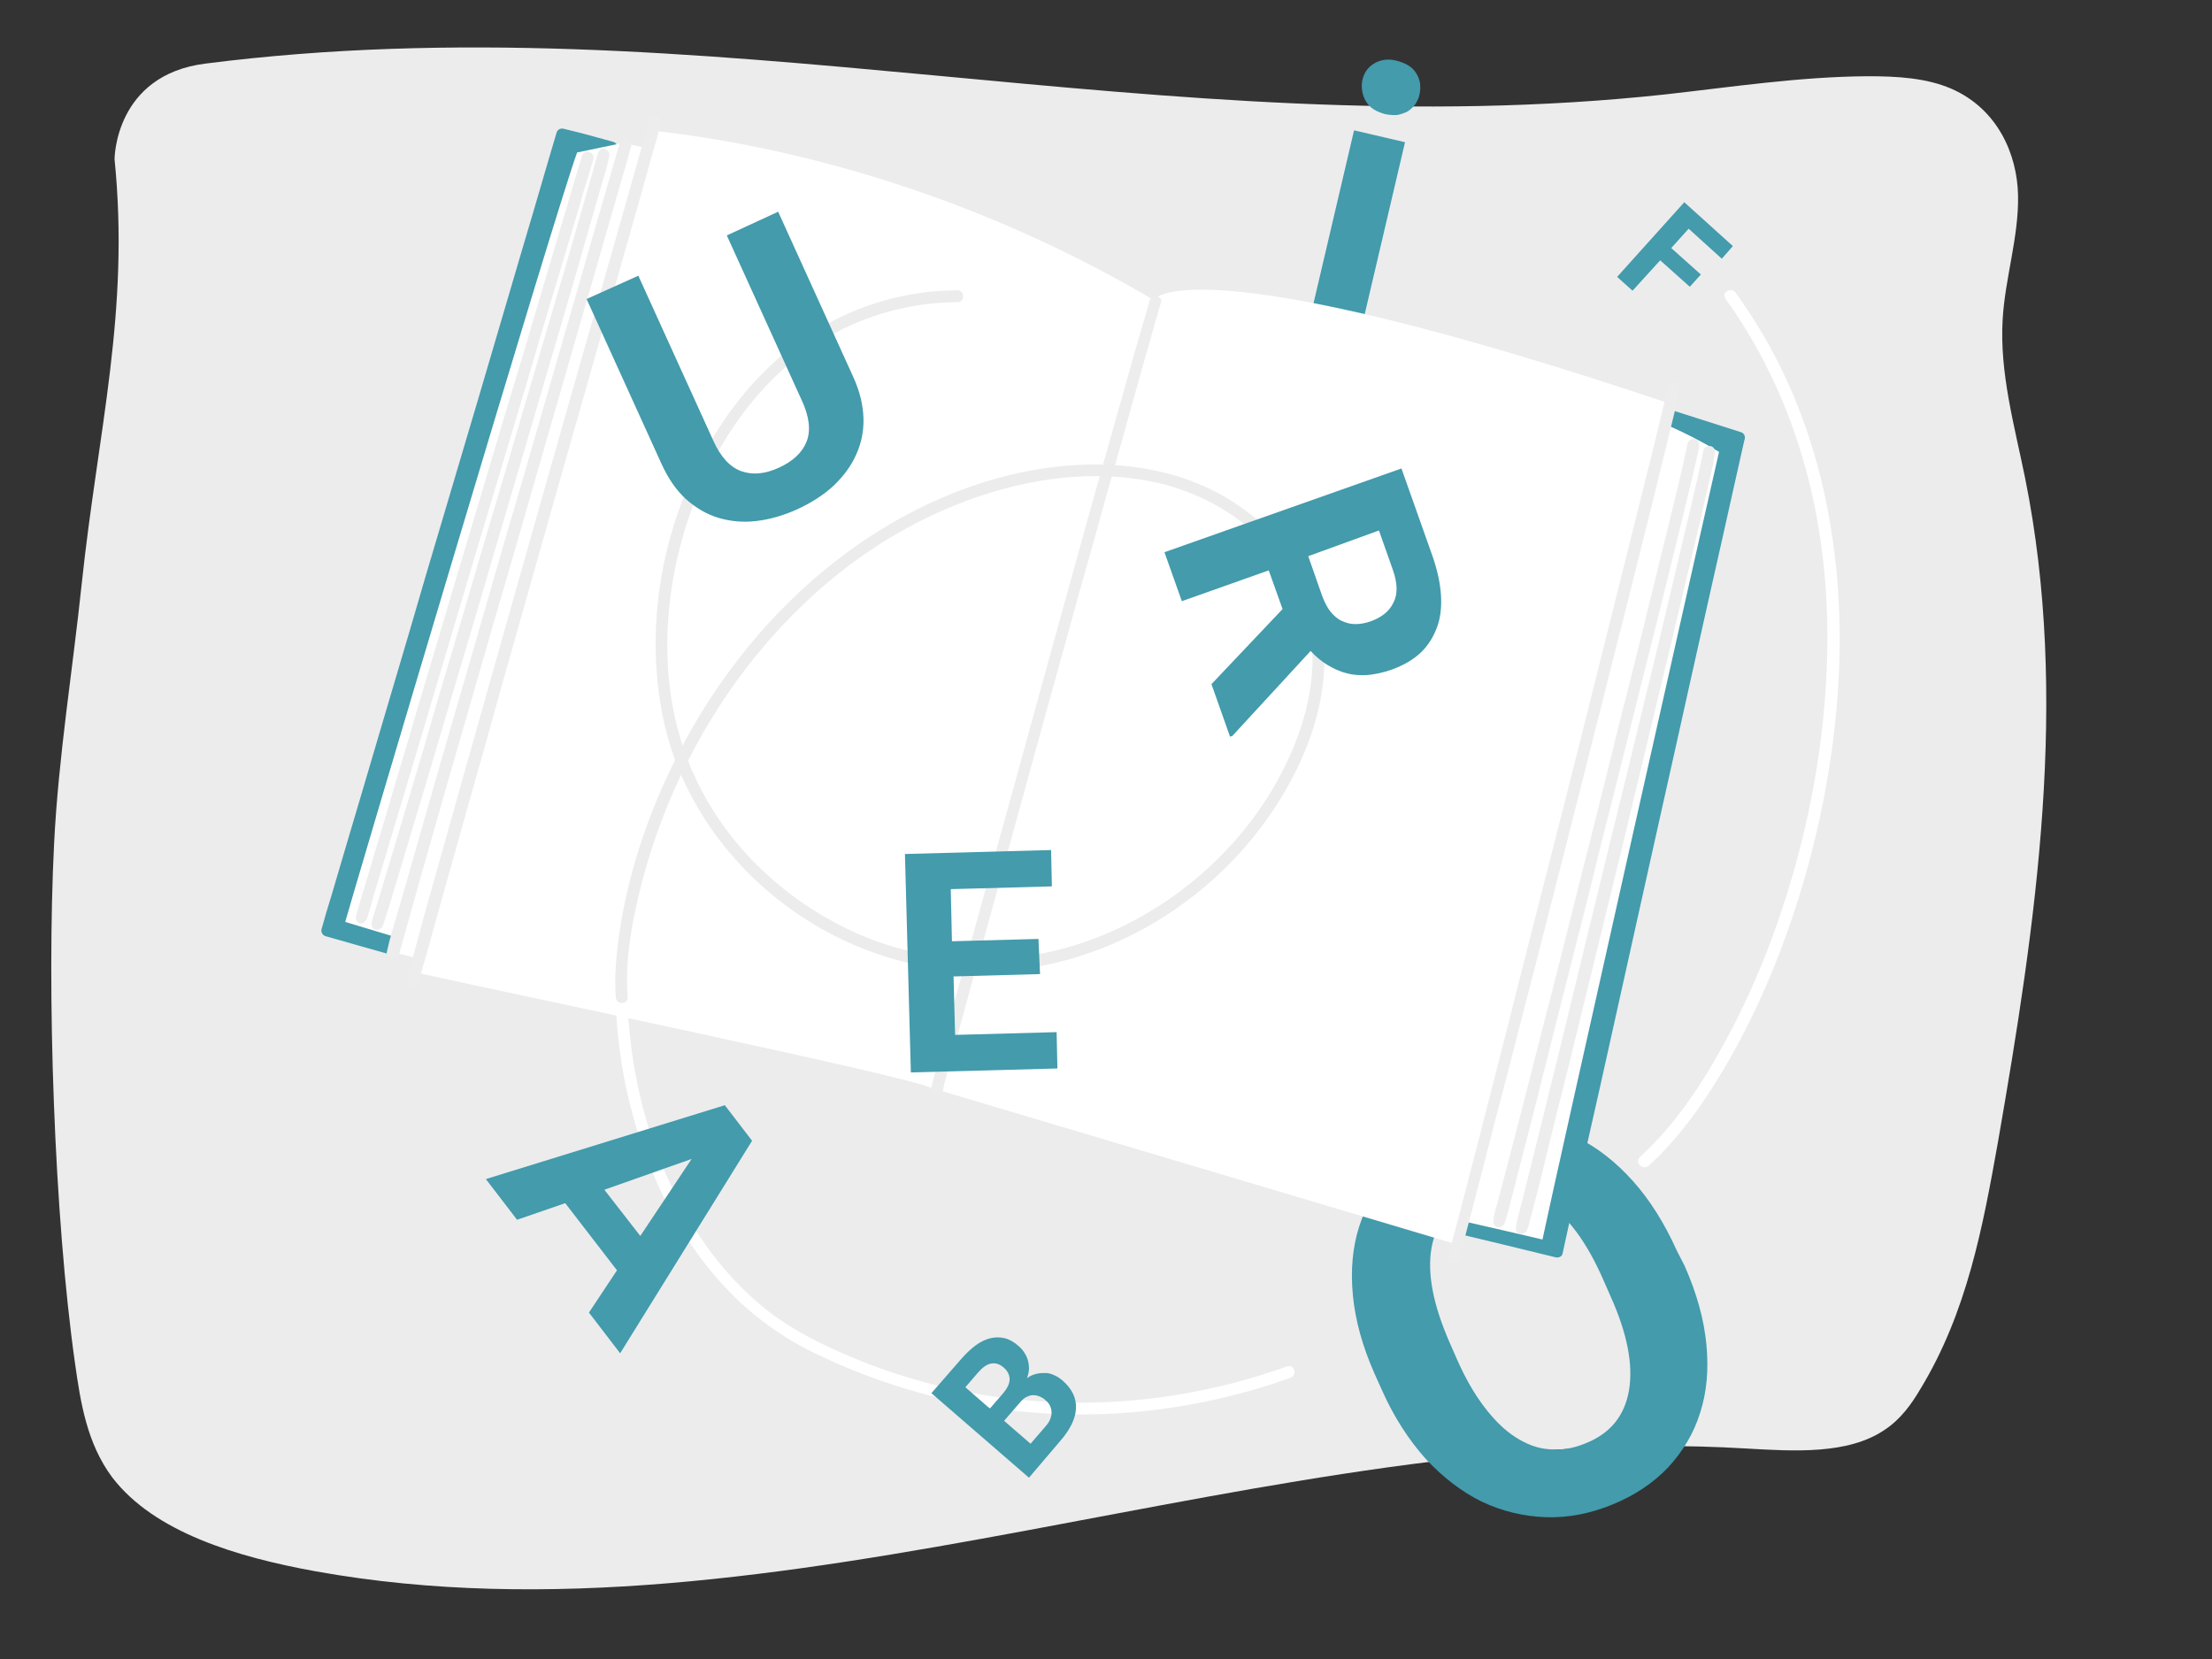
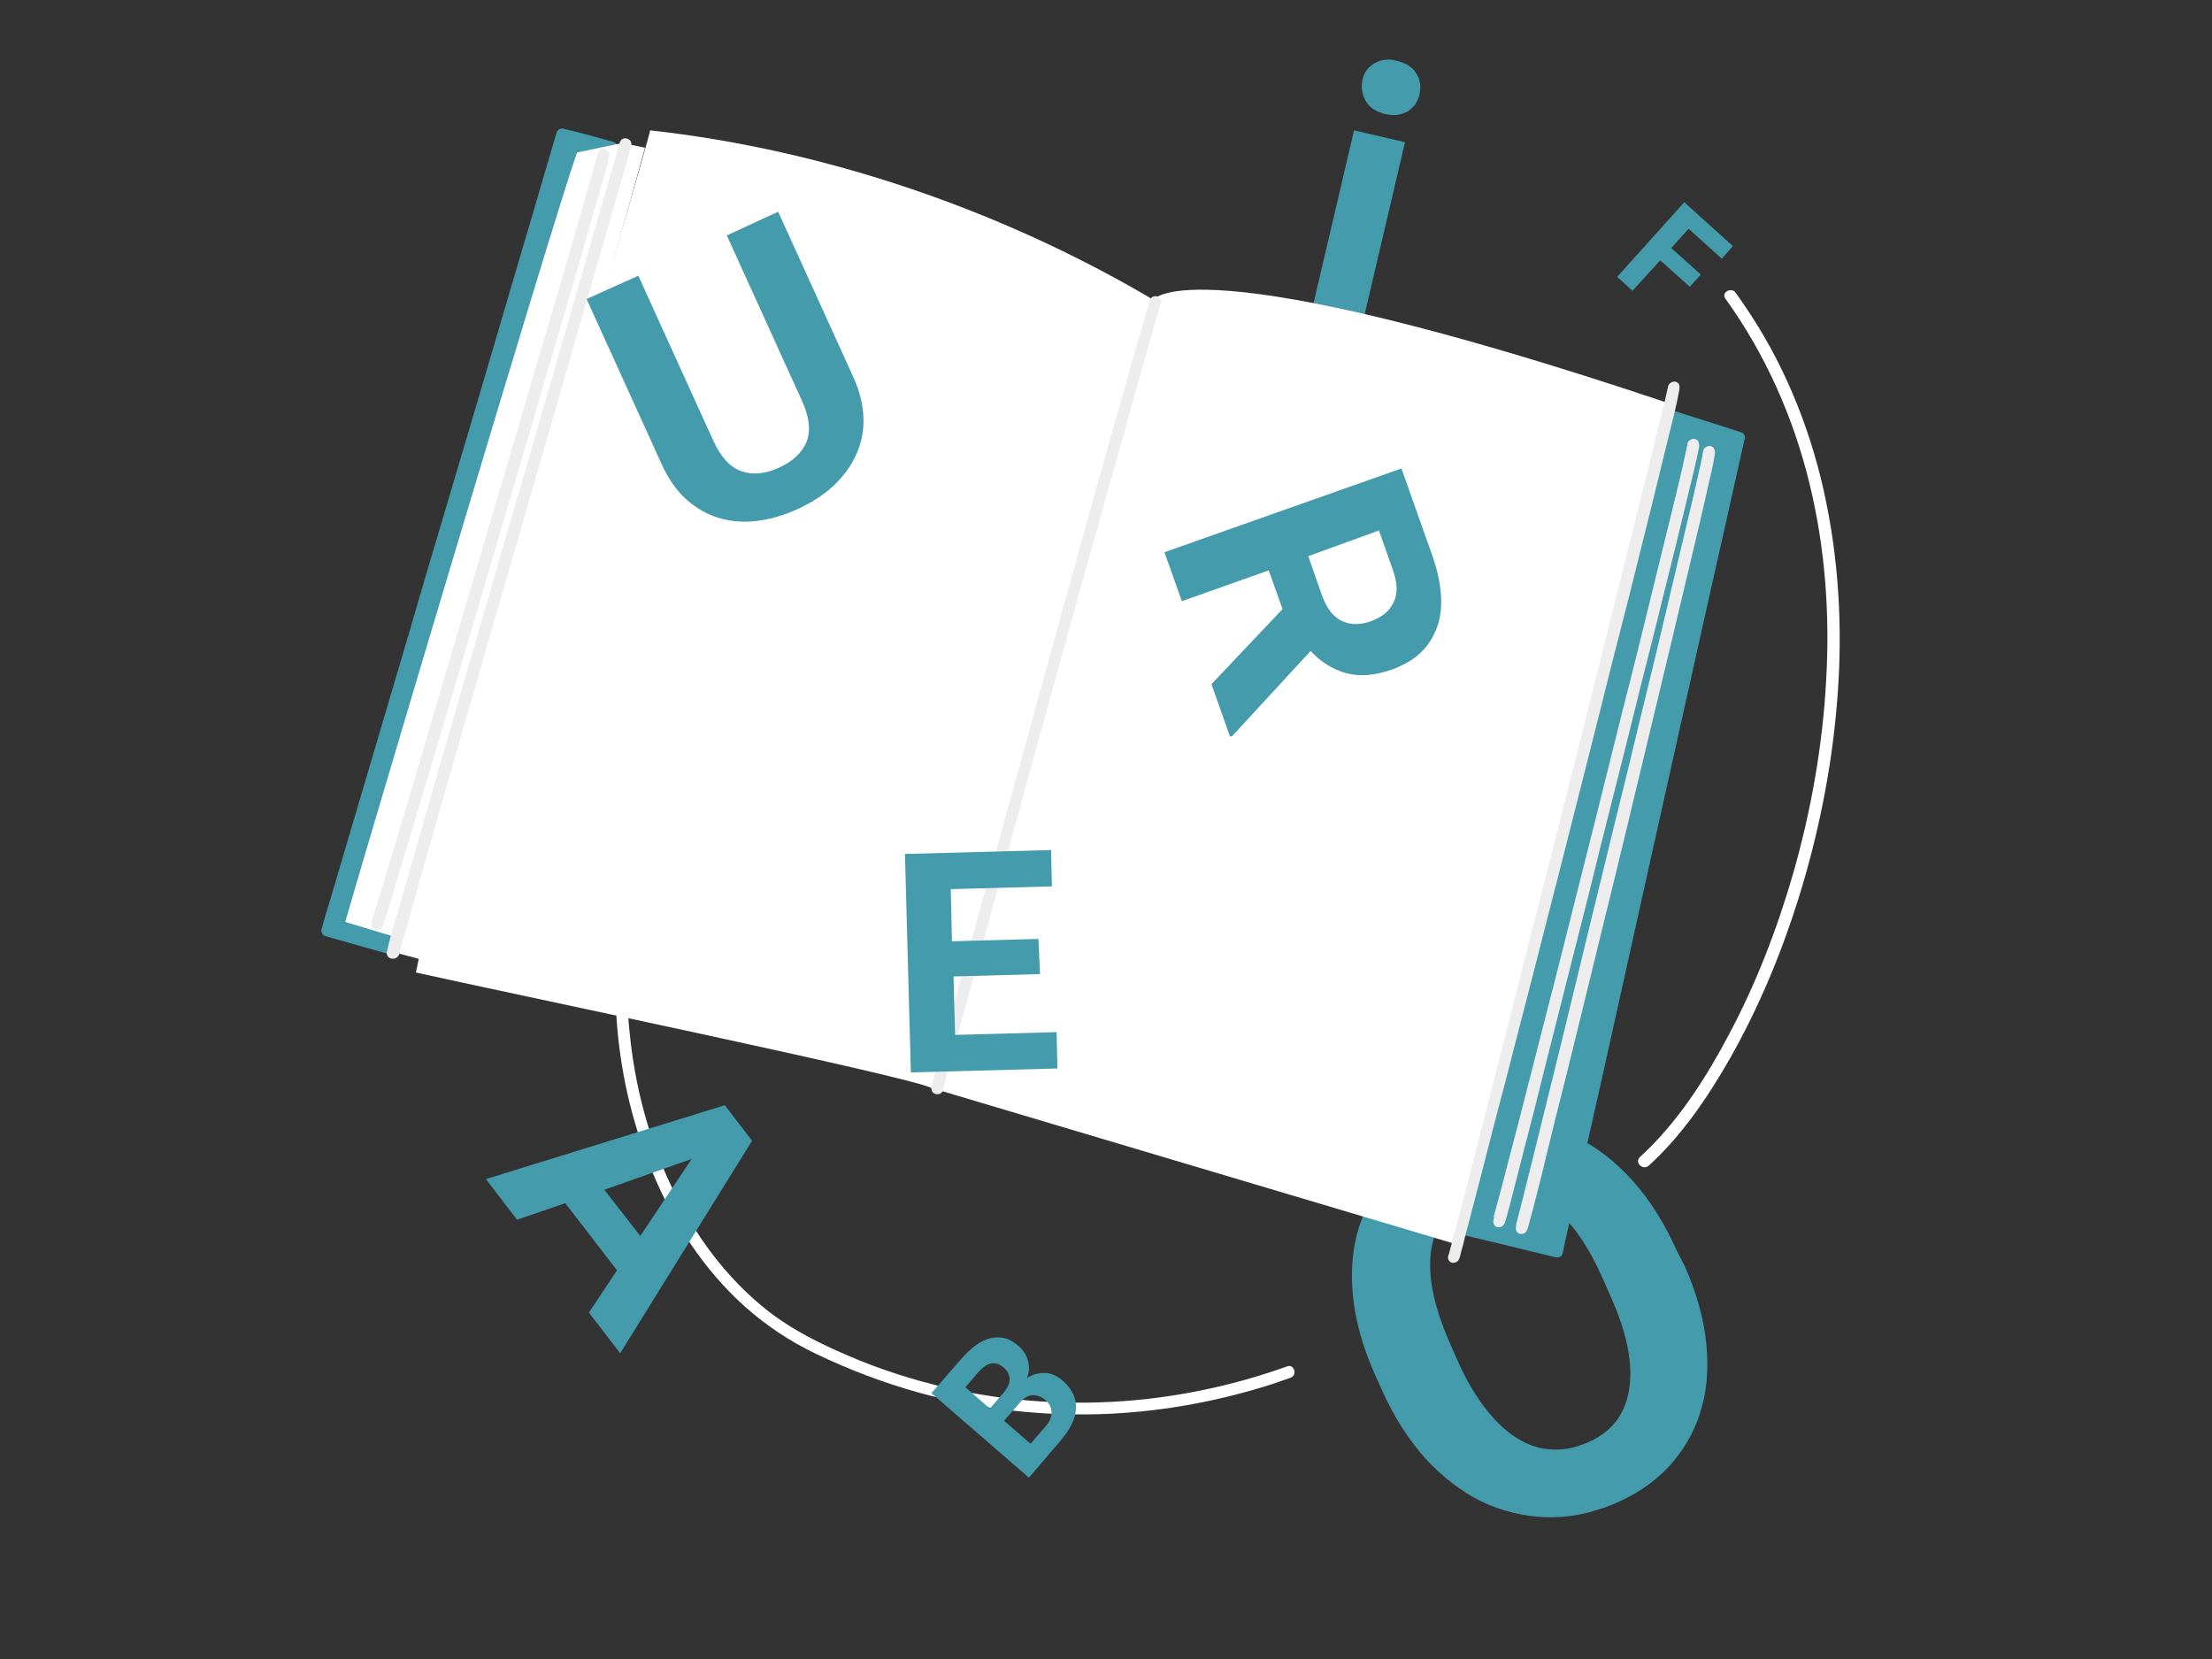
<svg xmlns="http://www.w3.org/2000/svg" preserveAspectRatio="xMidYMid slice" width="640px" height="480px" x="0px" y="0px" viewBox="0 0 600 420" style="enable-background:new 0 0 600 420;" xml:space="preserve">
  <rect x="0" y="0" width="600" height="420" fill="#333333" stroke="none" />
  <style type="text/css">
	.st0{display:none;}
	.st1{fill:#ECECEC;}
	.st2{fill:#439BAC;}
	.st3{fill:#FFFFFF;}
	.st4{fill:#EDEDED;}
</style>
  <g id="Vorlage" class="st0">
</g>
  <g id="Ebene_1">
    <g>
-       <path class="st1" d="M49,40.3c3.9,38.7-4.2,68.7-8.3,107.4c-2.3,21.9-5.9,43.8-7,65.8c-1.9,37.5,0,94.4,5.3,131.7    c1.4,9.9,3,20.2,9.4,28.8C59,387.9,80,394.2,99.9,397.8c117.2,21.1,242.2-38.3,362-31.1c12.2,0.7,25.9,1.6,35.2-4.7    c4.1-2.7,6.8-6.5,9.1-10.4c11.8-19.4,15.8-41.1,19.6-62.4c9.7-55.7,18.1-112.5,6.9-168.1c-2.7-13.3-6.5-26.7-5.7-40.2    c0.6-10.5,4.1-20.9,3.9-31.4s-5.2-21.9-16.8-27c-6.4-2.8-13.9-3.2-21.2-3.2c-17.2,0.1-34.3,2.7-51.3,4.6C315,37.6,198.1,0,72,16.1    C49,19,49,40.3,49,40.3z" />
-     </g>
+       </g>
    <g>
      <path class="st2" d="M364.9,20.3c0.4-1.9,1.5-3.4,3.1-4.3c1.6-0.9,3.5-1.2,5.7-0.6c1.1,0.3,2.1,0.7,2.9,1.2    c0.8,0.5,1.5,1.2,1.9,1.9c0.5,0.7,0.8,1.6,1,2.5c0.1,0.9,0.1,1.8-0.1,2.8c-0.2,1-0.6,1.8-1.1,2.6c-0.5,0.7-1.2,1.3-1.9,1.8    c-0.8,0.4-1.6,0.7-2.6,0.9c-1,0.1-2,0-3.1-0.2c-1.1-0.3-2.1-0.7-2.9-1.2c-0.8-0.5-1.5-1.2-1.9-1.9c-0.5-0.7-0.8-1.6-1-2.5    C364.7,22.2,364.7,21.3,364.9,20.3z M364.4,84.2l-12.9-3l11.3-48.2l12.9,3L364.4,84.2z" />
    </g>
    <g>
      <path class="st2" d="M446.5,320.5c3.1,7,4.9,13.6,5.5,19.9c0.6,6.3,0.1,12.1-1.6,17.3c-1.6,5.2-4.4,9.8-8.1,13.8    c-3.8,4-8.5,7.1-14.1,9.4c-5.6,2.3-11.3,3.4-16.9,3.2c-5.6-0.2-11-1.5-16.1-3.9c-5.1-2.5-9.8-6.1-14.2-10.8    c-4.3-4.8-8.1-10.6-11.2-17.6l-1.8-4c-3.1-7-4.9-13.6-5.5-19.9c-0.6-6.3-0.1-12.1,1.6-17.4c1.7-5.3,4.4-9.9,8.1-13.9    c3.8-4,8.5-7.1,14.1-9.4c5.6-2.3,11.3-3.4,16.9-3.2c5.6,0.2,11,1.5,16.1,4c5.1,2.5,9.8,6.2,14.1,11c4.3,4.8,8,10.7,11.1,17.6    L446.5,320.5z M425.9,324c-4.2-9.6-9.1-16.2-14.7-19.8c-5.6-3.6-11.5-4.1-17.7-1.6c-6.2,2.6-10,7-11.1,13.4s0.4,14.3,4.6,23.9    l1.8,4.1c2.1,4.8,4.4,8.8,6.9,12.1c2.5,3.3,5.1,5.9,7.9,7.7c2.8,1.8,5.6,2.9,8.6,3.1c3,0.3,6.1-0.2,9.2-1.5c6.3-2.5,9.9-7,11-13.4    c1.1-6.4-0.4-14.4-4.7-23.9L425.9,324z" />
    </g>
    <g>
      <g>
        <path class="st2" d="M174.8,37.3c0,0-8.5-2.4-12.5-3.3l-59.6,201.6l16.6,4.7" />
        <g>
          <path class="st2" d="M175.2,35.9c-4.2-1.2-8.3-2.3-12.5-3.3c-0.8-0.2-1.6,0.2-1.8,1c-0.5,1.8-1.1,3.6-1.6,5.4      c-1.4,4.9-2.9,9.8-4.3,14.7c-2.1,7.2-4.3,14.4-6.4,21.7c-2.6,8.8-5.2,17.7-7.8,26.5c-2.9,9.7-5.7,19.3-8.6,29      c-2.9,9.7-5.8,19.5-8.6,29.2c-2.7,9.1-5.4,18.2-8.1,27.4c-2.3,7.7-4.5,15.4-6.8,23c-1.6,5.5-3.3,11.1-4.9,16.6      c-0.8,2.6-1.6,5.2-2.3,7.8c0,0.1-0.1,0.2-0.1,0.3c-0.2,0.8,0.3,1.6,1,1.8c5.5,1.6,11,3.1,16.6,4.7c1.9,0.5,2.7-2.4,0.8-2.9      c-5.5-1.6-11-3.1-16.6-4.7c0.3,0.6,0.7,1.2,1,1.8c0.5-1.8,1.1-3.6,1.6-5.4c1.4-4.9,2.9-9.8,4.3-14.7c2.1-7.2,4.3-14.4,6.4-21.7      c2.6-8.8,5.2-17.7,7.8-26.5c2.9-9.7,5.7-19.3,8.6-29c2.9-9.7,5.8-19.5,8.6-29.2c2.7-9.1,5.4-18.2,8.1-27.4      c2.3-7.7,4.5-15.4,6.8-23c1.6-5.5,3.3-11.1,4.9-16.6c0.8-2.6,1.7-5.2,2.3-7.8c0-0.1,0.1-0.2,0.1-0.3c-0.6,0.3-1.2,0.7-1.8,1      c4.2,1,8.4,2.1,12.5,3.3C176.3,39.3,177.1,36.4,175.2,35.9L175.2,35.9z" />
        </g>
      </g>
      <g>
        <path class="st3" d="M183.3,37.4l-5.7-1.2l-11.5,2.4c-5.8,15.9-58.5,193.6-58.7,194.8l12.6,3.8l-0.9,3.7l7.1,1.9" />
      </g>
      <g>
        <path class="st2" d="M387.7,310.4c8.8,2.1,17.6,4.2,26.5,6.4l46-206.3l-18.8-6" />
        <g>
          <path class="st2" d="M387.3,311.9c8.8,2.1,17.6,4.2,26.5,6.4c0.8,0.2,1.7-0.2,1.8-1c0.4-1.8,0.8-3.7,1.2-5.5      c1.1-5,2.2-10,3.4-15c1.7-7.4,3.3-14.8,5-22.2c2-9,4-18,6-27c2.2-9.9,4.4-19.8,6.6-29.7c2.2-10,4.5-20,6.7-30      c2.1-9.3,4.1-18.6,6.2-27.8c1.8-7.9,3.5-15.8,5.3-23.6c1.3-5.7,2.5-11.3,3.8-17c0.6-2.7,1.2-5.4,1.8-8c0-0.1,0.1-0.2,0.1-0.3      c0.2-0.8-0.2-1.6-1-1.8c-6.3-2-12.5-4-18.8-6c-1.8-0.6-2.6,2.3-0.8,2.9c6.3,2,12.5,4,18.8,6c-0.3-0.6-0.7-1.2-1-1.8      c-0.4,1.8-0.8,3.7-1.2,5.5c-1.1,5-2.2,10-3.4,15c-1.7,7.4-3.3,14.8-5,22.2c-2,9-4,18-6,27c-2.2,9.9-4.4,19.8-6.6,29.7      c-2.2,10-4.5,20-6.7,30c-2.1,9.3-4.1,18.6-6.2,27.8c-1.8,7.9-3.5,15.8-5.3,23.6c-1.3,5.7-2.5,11.3-3.8,17      c-0.6,2.6-1.4,5.4-1.8,8c0,0.1-0.1,0.2-0.1,0.3c0.6-0.3,1.2-0.7,1.8-1c-8.8-2.1-17.6-4.2-26.5-6.4      C386.3,308.5,385.5,311.4,387.3,311.9L387.3,311.9z" />
        </g>
      </g>
      <g>
-         <path class="st3" d="M441.8,107.5c4.6,2,9.1,4.3,13.4,6.9c-0.2,0.5-41.4,183.6-44.7,199.4c-2.4-0.6-15.1-3.5-19.9-4.6" />
-       </g>
+         </g>
      <g>
        <path class="st3" d="M255.7,275.4c-6-3-109.5-24.5-130.4-29.2c5.1-26.8,59.5-212.4,59.3-213.2c44.4,4.9,89,20.2,127.4,42.9     c0,0,8.8-14.7,130.8,26.3c-22.3,92.3-52.8,213.2-52.8,213.2L255.7,275.4z" />
      </g>
      <g>
        <g>
          <path class="st4" d="M311.1,76c-1.2,4-2.3,8-3.5,12c-1.7,6.1-3.5,12.3-5.2,18.4c-2.2,7.7-4.3,15.4-6.5,23.1      c-2.4,8.7-4.8,17.4-7.2,26c-2.5,9.1-5,18.1-7.5,27.2c-2.4,8.8-4.9,17.7-7.3,26.5c-2.2,8.1-4.5,16.2-6.7,24.3      c-1.9,6.7-3.7,13.5-5.6,20.2c-1.3,4.8-2.6,9.6-3.9,14.4c-0.6,2.3-1.3,4.5-1.8,6.8c-0.1,0.2-0.1,0.5-0.1,0.7c0,1.9,3,1.9,3,0      c0,0.6-0.1,0.3,0,0c0.1-0.3,0.2-0.6,0.2-0.9c0.3-1.2,0.6-2.3,0.9-3.5c1.2-4.2,2.3-8.5,3.5-12.7c1.7-6.3,3.5-12.7,5.2-19      c2.1-7.8,4.3-15.6,6.4-23.4c2.4-8.8,4.8-17.5,7.2-26.2c2.5-9,5-18.1,7.5-27.1c2.4-8.8,4.9-17.7,7.4-26.5      c2.2-8,4.4-15.9,6.7-23.9c1.8-6.6,3.7-13.2,5.5-19.7c1.3-4.6,2.6-9.1,3.9-13.7c0.2-0.8,0.4-1.5,0.7-2.3      C314.6,75,311.7,74.2,311.1,76L311.1,76z" />
        </g>
      </g>
      <g>
        <g>
          <path class="st4" d="M121.1,241.3c-0.1,0.8,0,0.1,0.1-0.2c0.1-0.4,0.2-0.8,0.3-1.2c0.4-1.4,0.8-2.9,1.2-4.3      c1.4-5.1,2.9-10.2,4.3-15.3c2.1-7.4,4.2-14.7,6.3-22.1c2.6-8.9,5.1-17.8,7.7-26.7c2.8-9.8,5.6-19.5,8.5-29.3      c2.8-9.8,5.7-19.7,8.5-29.5c2.6-9.1,5.3-18.2,7.9-27.4c2.2-7.7,4.5-15.5,6.7-23.2c1.6-5.6,3.2-11.1,4.8-16.7      c0.8-2.7,1.6-5.4,2.3-8.1c0-0.1,0.1-0.3,0.1-0.4c0.5-1.9-2.4-2.7-2.9-0.8c-0.5,1.9-1.1,3.7-1.6,5.6c-1.4,5-2.9,9.9-4.3,14.9      c-2.1,7.3-4.2,14.6-6.3,21.9c-2.6,8.9-5.1,17.8-7.7,26.7c-2.8,9.7-5.6,19.5-8.5,29.2c-2.8,9.8-5.7,19.7-8.5,29.5      c-2.7,9.2-5.3,18.4-8,27.6c-2.2,7.8-4.5,15.6-6.7,23.4c-1.6,5.7-3.2,11.3-4.9,17c-0.8,2.8-1.7,5.6-2.3,8.4      c-0.1,0.3-0.1,0.6-0.2,0.9C117.9,243.2,120.9,243.2,121.1,241.3L121.1,241.3z" />
        </g>
      </g>
      <g>
        <g>
-           <path class="st4" d="M126,248.7c-0.1,0.8,0,0.1,0.1-0.2c0.1-0.4,0.2-0.9,0.3-1.3c0.4-1.5,0.8-3.1,1.3-4.6      c1.5-5.4,3-10.8,4.5-16.2c2.2-7.8,4.4-15.7,6.6-23.5c2.7-9.5,5.4-19,8-28.5c2.9-10.4,5.9-20.7,8.8-31.1c3-10.5,5.9-21,8.9-31.4      c2.8-9.7,5.5-19.4,8.3-29.2c2.3-8.2,4.7-16.4,7-24.7c1.7-5.9,3.4-11.9,5-17.8c0.8-2.8,1.7-5.7,2.4-8.6c0-0.1,0.1-0.3,0.1-0.4      c0.5-1.9-2.4-2.7-2.9-0.8c-0.5,2-1.1,4-1.7,6c-1.5,5.3-3,10.6-4.5,15.9c-2.2,7.7-4.4,15.5-6.6,23.2c-2.7,9.5-5.4,18.9-8.1,28.4      c-2.9,10.3-5.9,20.7-8.8,31c-3,10.5-5.9,21-8.9,31.5c-2.8,9.8-5.5,19.6-8.3,29.4c-2.3,8.3-4.7,16.6-7,24.9c-1.7,6-3.4,12-5,18.1      c-0.8,3-1.7,5.9-2.4,8.9c-0.1,0.3-0.1,0.6-0.2,0.9C122.8,250.6,125.8,250.6,126,248.7L126,248.7z" />
-         </g>
+           </g>
      </g>
      <g>
        <g>
          <path class="st4" d="M115.5,235.4c1.3-0.1,1.5-1.2,1.8-2.2c0.4-1.2,0.8-2.5,1.2-3.7c1.4-4.7,2.8-9.3,4.2-14c2.1-7,4.2-14,6.3-21      c2.5-8.6,5.1-17.2,7.6-25.7c2.8-9.4,5.6-18.8,8.3-28.2c2.8-9.5,5.6-19,8.4-28.5c2.6-8.9,5.2-17.7,7.8-26.6      c2.2-7.5,4.4-14.9,6.5-22.4c1.5-5.3,3.1-10.6,4.6-16c0.7-2.4,1.5-4.9,2-7.3c0.2-0.8,0.1-1.4-0.7-1.9c-1.6-1.1-3.1,1.5-1.5,2.6      c-0.2-0.2-1-1.2-0.7-1.6c0,0,0,0.1,0,0.1c0,0.1,0,0.2-0.1,0.3c-0.1,0.4-0.2,0.7-0.3,1.1c-0.4,1.3-0.7,2.6-1.1,4      c-1.4,4.8-2.7,9.5-4.1,14.3c-2,7-4,13.9-6.1,20.9c-2.5,8.5-5,17-7.5,25.5c-2.7,9.3-5.4,18.5-8.2,27.8      c-2.8,9.4-5.5,18.8-8.3,28.2c-2.6,8.7-5.2,17.4-7.7,26.2c-2.2,7.4-4.4,14.8-6.6,22.2c-1.6,5.3-3.2,10.7-4.8,16      c-0.8,2.6-1.6,5.2-2.4,7.8c0,0.1-0.1,0.2-0.1,0.3c0-0.3,0.6-0.9,1.4-1C113.6,232.5,113.6,235.5,115.5,235.4L115.5,235.4z" />
        </g>
      </g>
      <g>
        <g>
          <path class="st4" d="M399.5,310.7c1.3-0.1,1.5-1.2,1.8-2.2c0.3-1.2,0.7-2.5,1-3.7c1.2-4.7,2.4-9.3,3.6-14      c1.8-6.9,3.6-13.9,5.3-20.9c2.2-8.6,4.3-17.1,6.5-25.7c2.4-9.4,4.8-18.8,7.1-28.3c2.4-9.5,4.8-19.1,7.2-28.6      c2.2-8.9,4.4-17.8,6.7-26.8c1.9-7.5,3.7-15.1,5.6-22.6c1.3-5.5,2.7-11,4-16.5c0.6-2.6,1.3-5.3,1.8-8c0.1-0.4,0.1-0.8,0-1.2      c-0.4-1.9-3.3-1.1-2.9,0.8c-0.1-0.5-0.1-0.5-0.1-0.2c0-0.5,0.1-0.4,0,0c-0.1,0.4-0.1,0.8-0.2,1.1c-0.3,1.4-0.6,2.7-0.9,4.1      c-1.1,4.9-2.3,9.7-3.5,14.6c-1.7,7.1-3.5,14.1-5.2,21.2c-2.1,8.5-4.2,17.1-6.4,25.6c-2.3,9.4-4.7,18.7-7,28.1      c-2.4,9.4-4.7,18.8-7.1,28.2c-2.2,8.8-4.4,17.5-6.7,26.3c-1.9,7.4-3.8,14.8-5.7,22.3c-1.4,5.4-2.8,10.7-4.2,16.1      c-0.7,2.6-1.4,5.2-2.1,7.8c0,0.1-0.1,0.2-0.1,0.3c0,0,0,0.1,0,0.1c0-0.5,1.1-1,1.4-1.1C397.6,307.8,397.6,310.8,399.5,310.7      L399.5,310.7z" />
        </g>
      </g>
      <g>
        <g>
          <path class="st4" d="M388,319.7c1.4-0.1,1.6-1.4,1.8-2.4c0.4-1.4,0.8-2.8,1.1-4.2c1.4-5.2,2.7-10.4,4.1-15.7      c2-7.8,4-15.7,6.1-23.5c2.5-9.6,4.9-19.2,7.4-28.7c2.7-10.6,5.4-21.1,8.1-31.7c2.7-10.7,5.4-21.3,8.1-32c2.5-10,5-20,7.6-30      c2.1-8.4,4.2-16.9,6.3-25.3c1.5-6.1,3-12.3,4.5-18.4c0.7-2.9,1.5-5.9,2-8.9c0.1-0.4,0.1-0.8,0.1-1.2c-0.4-1.9-3.3-1.1-2.9,0.8      c-0.1-0.5-0.1-0.1,0-0.6c0,0.1,0,0.2-0.1,0.4c-0.1,0.4-0.2,0.9-0.3,1.3c-0.3,1.5-0.7,3.1-1.1,4.6c-1.3,5.4-2.6,10.9-4,16.3      c-2,7.9-3.9,15.8-5.9,23.7c-2.4,9.6-4.8,19.2-7.2,28.8c-2.6,10.5-5.3,21-7.9,31.4c-2.7,10.6-5.4,21.1-8.1,31.7      c-2.5,9.9-5,19.7-7.5,29.6c-2.1,8.3-4.3,16.7-6.4,25c-1.6,6-3.1,12.1-4.7,18.1c-0.8,2.9-1.5,5.8-2.3,8.7c0,0.1-0.1,0.2-0.1,0.3      c0,0,0,0.1,0,0.1c0-0.5,1-1,1.4-1C386.1,316.8,386.1,319.8,388,319.7L388,319.7z" />
        </g>
      </g>
      <g>
        <g>
          <path class="st4" d="M405.2,312.4c1.3-0.1,1.5-1.2,1.8-2.2c0.3-1.2,0.6-2.4,1-3.7c1.2-4.7,2.4-9.3,3.5-14      c1.7-7,3.4-13.9,5.2-20.9c2.1-8.6,4.2-17.1,6.3-25.7c2.3-9.4,4.6-18.8,6.9-28.2c2.3-9.6,4.6-19.1,6.9-28.7      c2.1-8.9,4.3-17.8,6.4-26.7c1.8-7.6,3.6-15.1,5.4-22.7c1.3-5.5,2.6-10.9,3.8-16.4c0.6-2.6,1.3-5.3,1.7-8c0.1-0.4,0.1-0.8,0-1.2      c-0.4-1.9-3.3-1.1-2.9,0.8c-0.1-0.5-0.1-0.5-0.1-0.2c0-0.2,0.1-0.4,0,0c-0.1,0.4-0.1,0.8-0.2,1.2c-0.3,1.4-0.6,2.8-0.9,4.1      c-1.1,4.9-2.2,9.7-3.4,14.6c-1.7,7-3.3,14.1-5,21.1c-2,8.6-4.1,17.1-6.2,25.7c-2.2,9.3-4.5,18.6-6.8,27.9      c-2.3,9.4-4.6,18.9-6.9,28.3c-2.1,8.8-4.3,17.6-6.4,26.4c-1.8,7.4-3.7,14.9-5.5,22.3c-1.3,5.4-2.7,10.7-4,16.1      c-0.7,2.6-1.3,5.2-2,7.8c0,0.1-0.1,0.2-0.1,0.3c0,0,0,0.1,0,0.1c0-0.5,1.1-1,1.4-1.1C403.3,309.5,403.3,312.5,405.2,312.4      L405.2,312.4z" />
        </g>
      </g>
      <g>
        <g>
-           <path class="st4" d="M112.7,231.5c0.4,0.7,0,1.6,0.3,0.8c0.1-0.3,0.2-0.7,0.3-1c0.4-1.3,0.8-2.6,1.1-3.9c1.4-4.7,2.8-9.4,4.2-14      c2.1-6.9,4.1-13.8,6.2-20.7c2.5-8.4,5-16.8,7.5-25.2c2.7-9.2,5.5-18.4,8.2-27.6c2.8-9.2,5.5-18.5,8.3-27.7      c2.6-8.7,5.2-17.3,7.7-26c2.2-7.3,4.4-14.7,6.6-22c1.6-5.3,3.2-10.6,4.7-15.9c0.8-2.5,1.6-5.1,2.3-7.6c0-0.1,0.1-0.2,0.1-0.4      c0.5-1.9-2.4-2.7-2.9-0.8c-0.4,1.8-1.1,3.6-1.6,5.4c-1.4,4.7-2.8,9.5-4.2,14.2c-2.1,7-4.1,13.9-6.2,20.9      c-2.5,8.5-5,16.9-7.6,25.4c-2.7,9.2-5.5,18.4-8.2,27.6c-2.8,9.3-5.6,18.6-8.3,27.9c-2.6,8.7-5.2,17.3-7.7,26      c-2.2,7.3-4.4,14.6-6.5,21.9c-1.6,5.2-3.1,10.4-4.7,15.7c-0.7,2.4-1.5,4.8-2.1,7.2c-0.1,0.5-0.2,0.9,0.1,1.4      C111,234.7,113.6,233.2,112.7,231.5L112.7,231.5z" />
-         </g>
+           </g>
      </g>
    </g>
    <g>
      <g>
        <path class="st3" d="M437.4,295.1c8.4-7.6,15-17.4,20.6-27.2c7.3-12.9,13-26.6,17.4-40.7c4.9-15.8,8.2-32.1,9.6-48.5     c1.5-17.1,0.8-34.4-2.6-51.2c-3.4-17-9.8-33.5-19.3-48c-1.2-1.8-2.4-3.6-3.7-5.4c-1.1-1.5-3.7-0.1-2.6,1.5     c10.1,14,17.2,30,21.3,46.8c4,16.4,5.2,33.3,4.2,50.1c-0.9,16.4-3.8,32.7-8.3,48.5c-4.1,14.2-9.4,28-16.4,41.1     c-5.4,10.2-11.8,20.3-20,28.5c-0.8,0.8-1.7,1.6-2.5,2.4C433.8,294.3,435.9,296.4,437.4,295.1L437.4,295.1z" />
      </g>
    </g>
    <g>
      <path class="st2" d="M447.8,72.6l-7.5-6.7l-7,7.7l-3.9-3.5l17-18.9l12.3,11.1l-2.8,3.2l-8.4-7.6l-4.4,4.9l7.5,6.7L447.8,72.6z" />
    </g>
    <g>
      <g>
-         <path class="st1" d="M262.4,73.5c-12.3,0-24.6,3.4-35.2,9.8c-10.2,6.1-18.6,14.9-25.1,24.9c-13.8,21.4-19.4,48.7-14.2,73.7     c4.3,20.6,17.4,38.4,34.8,50c17.3,11.5,38.3,16.4,58.8,13c20.8-3.4,40.2-14.8,53.9-30.7c14.5-16.8,25.7-42.1,16.6-64.1     c-4-9.8-11.5-17.8-20.4-23.4c-10.2-6.4-22.3-9.1-34.3-9.1c-22.4,0-44.6,8.9-62.5,22c-17,12.4-30.9,28.9-41,47.3     c-8.5,15.5-14.6,32.5-17.1,50c-0.7,5.2-1.2,10.4-0.8,15.6c0.1,1.9,3.1,1.9,3,0c-0.7-9.2,1-18.6,3.2-27.5     c1.9-7.6,4.4-15.1,7.4-22.3c7.9-18.8,19.5-36.1,34.3-50.1c14.7-14,32.7-24.5,52.5-29.4c12.1-3,24.9-3.7,37.1-0.9     c10.4,2.5,19.9,7.7,27.2,15.6c7.3,7.9,11.6,17.9,11.7,28.7c0,11.8-4.3,23.3-10.2,33.3c-10.4,17.4-27,31.1-46.1,38.1     c-19,6.9-39.9,6.6-58.6-1.5c-18-7.9-33.4-22.1-41.6-40.1c-10.1-21.9-8.3-48.6,0.5-70.6c4.4-10.9,10.7-21.1,18.9-29.4     c8.3-8.4,18.6-14.5,30.1-17.6c5.6-1.5,11.3-2.3,17.1-2.3C264.3,76.5,264.3,73.5,262.4,73.5L262.4,73.5z" />
-       </g>
+         </g>
    </g>
    <g>
      <g>
        <path class="st3" d="M176,256.5c0.8,13.8,3.8,27.5,9.2,40.3c5.3,12.8,13,24.7,23.4,34c5.4,4.8,11.4,8.8,17.9,11.9     c8.3,4,17,7.3,25.9,9.8c15.9,4.4,32.5,6.2,48.9,5.4c13.9-0.7,27.8-3.3,41.1-7.6c1.4-0.5,2.9-1,4.3-1.5c1.8-0.6,1-3.5-0.8-2.9     c-12.5,4.5-25.6,7.4-38.8,8.6c-15.8,1.4-31.7,0.4-47.2-3.1c-8.6-2-17.1-4.7-25.2-8.2c-7-3-13.9-6.4-20-11.1     c-10.7-8.3-18.9-19.5-24.7-31.7c-5.8-12.2-9.3-25.6-10.6-39c-0.2-1.6-0.3-3.2-0.4-4.8C178.9,254.6,175.9,254.6,176,256.5     L176,256.5z" />
      </g>
    </g>
    <path class="st2" d="M217,53.6l19,41.8c1.7,3.7,2.5,7.2,2.6,10.5c0.1,3.4-0.6,6.5-1.9,9.3c-1.3,2.9-3.2,5.4-5.7,7.8   c-2.5,2.3-5.6,4.3-9.1,5.9c-3.5,1.6-7,2.6-10.4,3c-3.4,0.4-6.6,0.1-9.6-0.8c-3-0.9-5.7-2.5-8.2-4.7c-2.5-2.3-4.5-5.2-6.2-8.9   l-19-41.8l13.1-5.9l19,41.8c1.9,4.2,4.3,6.7,7.1,7.7c2.9,1,6,0.7,9.5-0.9c3.5-1.6,5.9-3.8,7-6.6c1.1-2.8,0.7-6.3-1.2-10.4l-19-41.8   L217,53.6z" />
    <g>
      <path class="st2" d="M344.7,154.2l-3.5-9.8l-22,7.8l-4.4-12.4l60-21.2l7.9,22.3c1.2,3.5,1.9,6.7,2.1,9.7c0.2,3-0.1,5.8-1,8.2    c-0.9,2.4-2.2,4.6-4.1,6.4c-1.9,1.8-4.3,3.2-7.3,4.3c-2.2,0.8-4.3,1.2-6.2,1.4c-1.9,0.1-3.7,0-5.4-0.5c-1.7-0.4-3.3-1.2-4.8-2.1    s-2.9-2.1-4.2-3.5L332,186.3l-0.6,0.2l-4.7-13.3L344.7,154.2z M351.2,140.8l3.5,10c0.6,1.6,1.3,3,2.1,4s1.8,1.9,2.9,2.4    c1.1,0.5,2.2,0.8,3.4,0.8c1.2,0,2.5-0.2,3.9-0.7c2.8-1,4.8-2.6,5.8-4.8c1.1-2.2,1-4.9-0.2-8.3l-3.5-9.9L351.2,140.8z" />
    </g>
    <g>
      <path class="st2" d="M283.3,246.6l-21.9,0.6l0.4,14.8l25.7-0.7l0.2,9.2l-37.1,1l-1.5-55.3l37-1l0.2,9.2l-25.6,0.7l0.3,13.2    l21.9-0.6L283.3,246.6z" />
    </g>
    <path class="st2" d="M176.2,321.6l-13.1-17l-12.2,4.2l-7.9-10.3l60.5-18.7l6.9,9L177,342.6l-7.9-10.3L176.2,321.6z M173,301.2   l9.1,11.7l13-19.5L173,301.2z" />
    <g>
      <path class="st2" d="M280.5,374.1l-24.7-21.4l7.5-8.6c1.2-1.4,2.5-2.6,3.7-3.5c1.2-0.9,2.5-1.5,3.7-1.8c1.2-0.3,2.5-0.3,3.7,0    c1.2,0.3,2.4,1,3.5,2c0.6,0.5,1,1,1.4,1.6c0.4,0.6,0.7,1.2,0.9,1.9c0.2,0.7,0.3,1.4,0.3,2.2c0,0.8-0.2,1.5-0.5,2.4    c0.8-0.6,1.6-0.9,2.4-1.1c0.8-0.2,1.6-0.2,2.4-0.2s1.5,0.3,2.2,0.6c0.7,0.3,1.4,0.8,2,1.3c2.4,2.1,3.5,4.4,3.4,7    c-0.1,2.6-1.4,5.3-3.9,8.2L280.5,374.1z M270.6,356.6l3.3-3.8c1.1-1.3,1.7-2.5,1.7-3.6c0-1.1-0.5-2.1-1.4-2.9    c-1.1-1-2.2-1.3-3.3-1.1c-1.1,0.2-2.2,1-3.4,2.4l-3.1,3.6L270.6,356.6z M274.2,359.7l6.7,5.8l3.8-4.4c0.6-0.7,1-1.3,1.2-1.9    c0.2-0.6,0.4-1.2,0.3-1.8c0-0.6-0.2-1.1-0.4-1.6c-0.3-0.5-0.6-0.9-1.1-1.3c-0.5-0.5-1.1-0.8-1.6-1c-0.5-0.2-1.1-0.3-1.6-0.3    c-0.5,0-1.1,0.2-1.7,0.5c-0.6,0.3-1.1,0.8-1.7,1.5L274.2,359.7z" />
    </g>
  </g>
</svg>